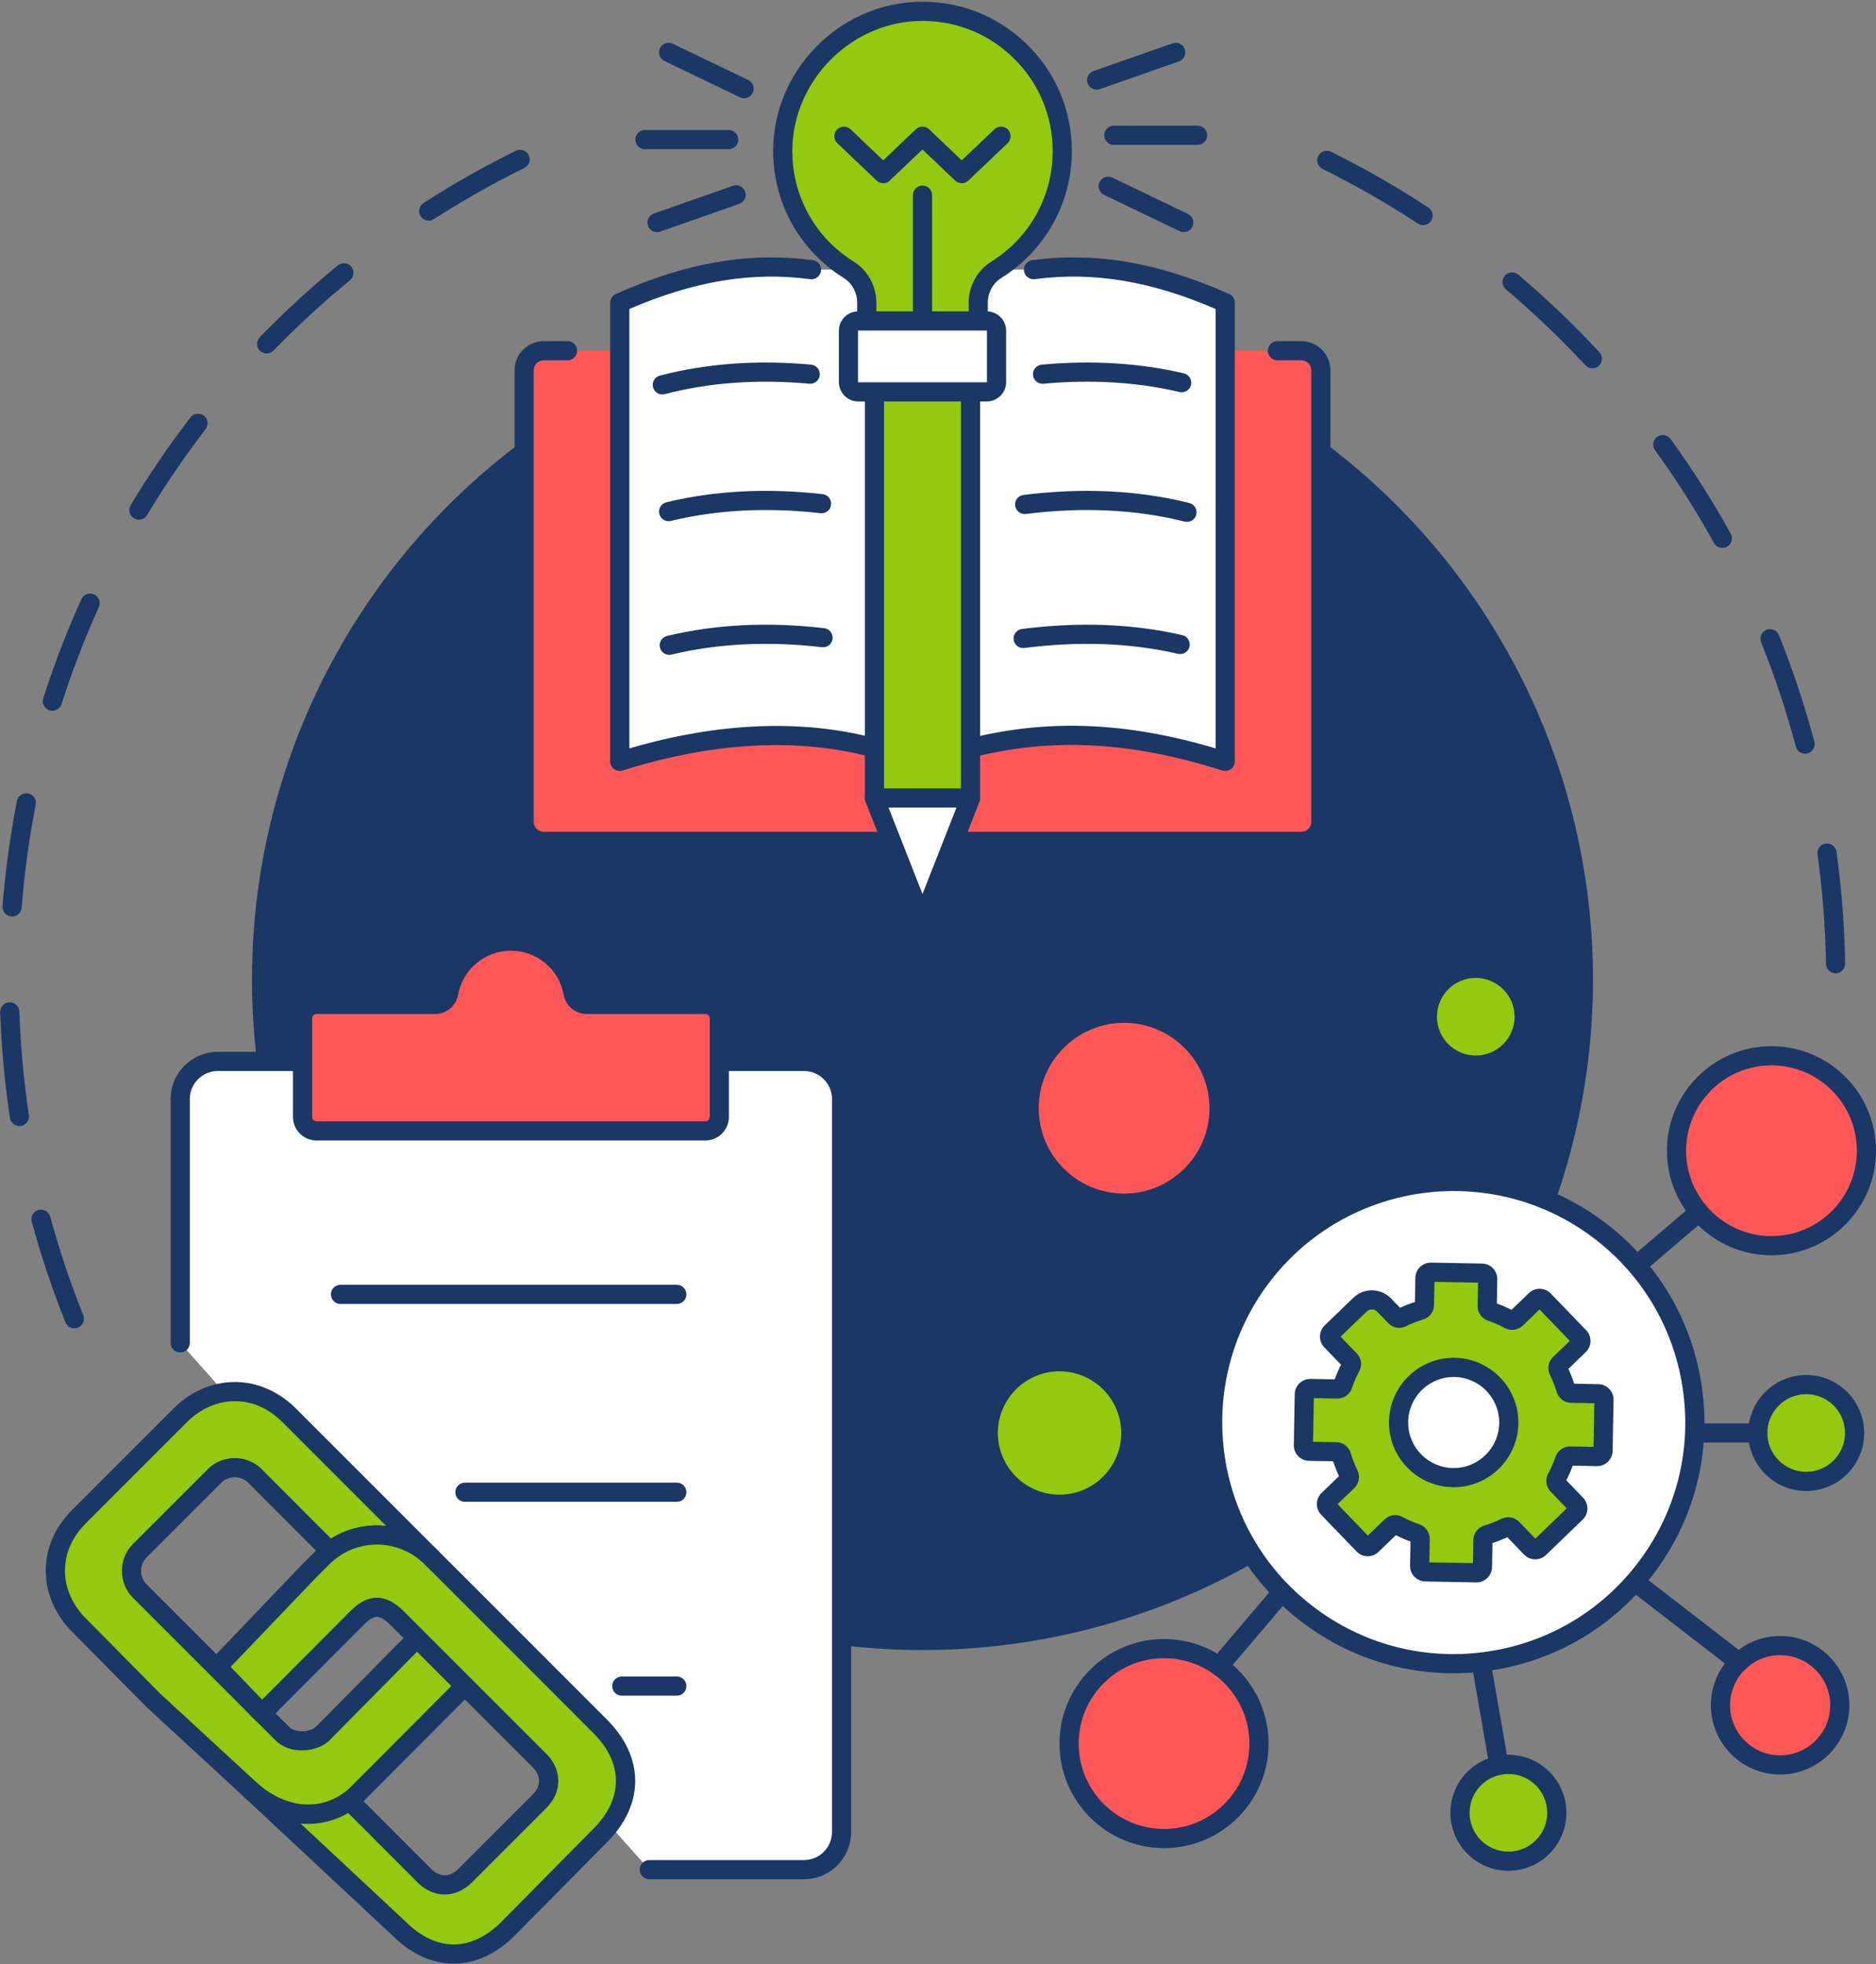
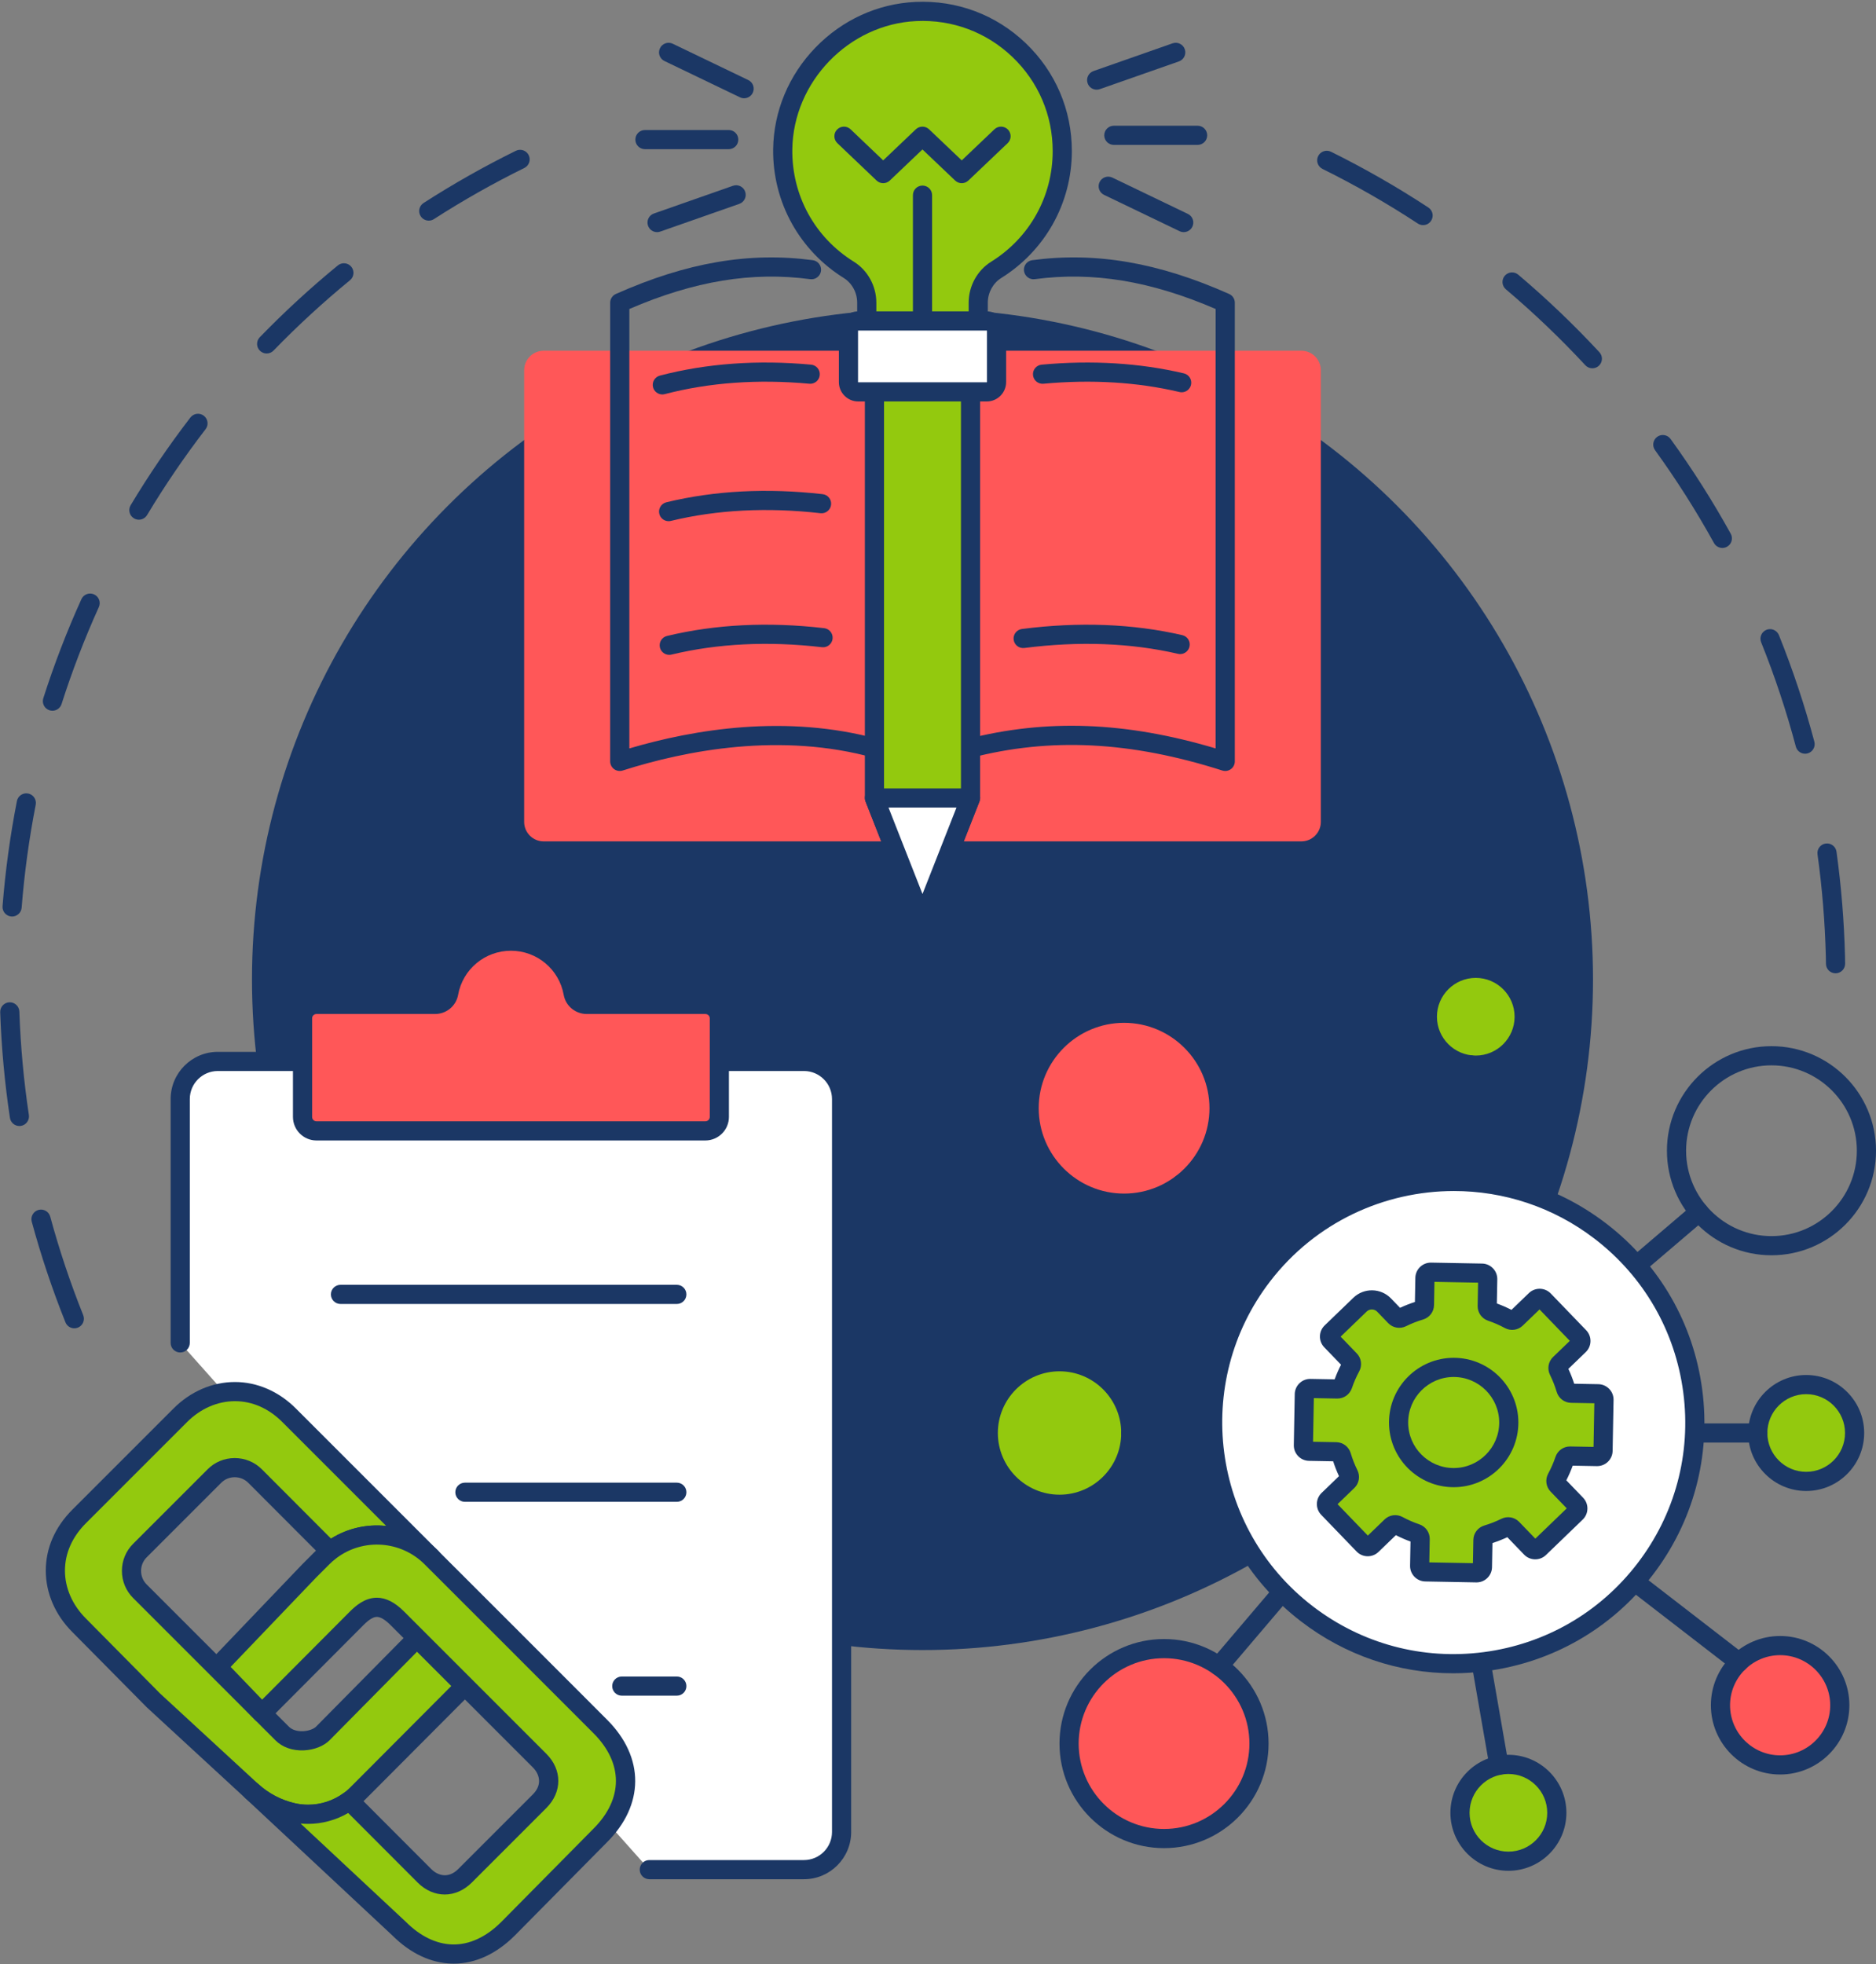
<svg xmlns="http://www.w3.org/2000/svg" fill="#000000" height="3003.8" preserveAspectRatio="xMidYMid meet" version="1" viewBox="499.7 497.3 2869.0 3003.8" width="2869" zoomAndPan="magnify">
  <rect x="499.7" y="497.3" width="2869.0" height="3003.8" fill="#808080" stroke="none" />
  <g>
    <g>
      <g id="change1_24">
        <path d="M3306.826,1985.633c-7.912,0-14.425-6.259-14.635-14.216l-0.004-0.098 c-0.002-0.13-0.004-0.258-0.004-0.388c0-3.626-0.091-7.164-0.185-10.908l-0.003-0.147c-1.33-52.213-5.614-104.75-12.735-156.152 c-1.111-8.016,4.487-15.415,12.503-16.525c8.017-1.109,15.413,4.487,16.523,12.503c7.271,52.484,11.646,106.126,13.005,159.431 l0.004,0.149c0.094,3.762,0.194,7.653,0.194,11.575c0.043,7.951-6.279,14.56-14.264,14.772 C3307.092,1985.631,3306.957,1985.633,3306.826,1985.633z M3260.258,1649.882c-6.482,0-12.407-4.333-14.152-10.893 c-14.351-54.011-32.201-107.683-53.054-159.529c-3.02-7.508,0.619-16.042,8.125-19.06c7.51-3.016,16.042,0.619,19.062,8.125 c21.298,52.953,39.53,107.774,54.188,162.938c2.076,7.82-2.578,15.844-10.398,17.923 C3262.77,1649.722,3261.504,1649.882,3260.258,1649.882z M3133.736,1335.204c-5.162,0-10.165-2.732-12.838-7.568 c-26.994-48.856-57.308-96.599-90.099-141.902c-4.745-6.555-3.277-15.715,3.28-20.46c6.552-4.747,15.714-3.277,20.46,3.279 c33.485,46.262,64.44,95.017,92.01,144.911c3.913,7.083,1.343,15.998-5.739,19.91 C3138.563,1334.614,3136.131,1335.204,3133.736,1335.204z M2934.922,1060.488c-3.937,0-7.86-1.574-10.746-4.688 c-37.987-40.961-78.872-80.024-121.522-116.101c-6.178-5.225-6.95-14.472-1.723-20.651c5.222-6.175,14.47-6.951,20.648-1.723 c43.55,36.84,85.296,76.724,124.083,118.548c5.502,5.934,5.154,15.205-0.781,20.707 C2942.061,1059.194,2938.488,1060.488,2934.922,1060.488z M2676.051,841.535c-2.759,0-5.549-0.777-8.029-2.404 c-46.728-30.678-95.778-58.773-145.79-83.505c-7.253-3.587-10.228-12.374-6.64-19.628c3.588-7.252,12.375-10.226,19.63-6.638 c51.074,25.257,101.166,53.947,148.883,85.276c6.765,4.44,8.647,13.525,4.207,20.289 C2685.499,839.209,2680.821,841.535,2676.051,841.535z" fill="#1b3765" />
      </g>
      <g id="change1_25">
        <path d="M613.374,2528.513c-5.813,0-11.313-3.481-13.606-9.207 c-20.055-50.063-37.388-101.826-51.512-153.854c-2.121-7.81,2.492-15.86,10.301-17.979c7.815-2.118,15.859,2.492,17.979,10.301 c13.831,50.938,30.797,101.62,50.433,150.635c3.01,7.511-0.64,16.041-8.152,19.05 C617.032,2528.176,615.188,2528.513,613.374,2528.513z M529.356,2219.154c-7.13,0-13.377-5.21-14.471-12.474 c-8.005-53.202-13.009-107.551-14.876-161.537c-0.28-8.087,6.049-14.87,14.137-15.151c8.089-0.28,14.871,6.05,15.151,14.137 c1.827,52.87,6.728,106.093,14.567,158.191c1.203,8.003-4.306,15.465-12.309,16.67 C530.815,2219.101,530.079,2219.154,529.356,2219.154z M518.216,1898.788c-0.387,0-0.776-0.015-1.168-0.047 c-8.068-0.636-14.091-7.691-13.455-15.758c4.249-53.866,11.64-107.935,21.972-160.707c1.555-7.94,9.251-13.12,17.194-11.565 c7.941,1.555,13.118,9.253,11.565,17.194c-10.117,51.676-17.356,104.627-21.516,157.38 C532.2,1892.962,525.785,1898.788,518.216,1898.788z M579.874,1584.147c-1.478,0-2.979-0.226-4.462-0.699 c-7.708-2.462-11.963-10.707-9.501-18.414c16.406-51.37,36.007-102.342,58.257-151.495c3.338-7.371,12.019-10.641,19.391-7.306 c7.373,3.338,10.643,12.019,7.306,19.391c-21.786,48.126-40.976,98.029-57.039,148.325 C591.839,1580.174,586.078,1584.147,579.874,1584.147z M712.07,1292.008c-2.568,0-5.166-0.675-7.526-2.091 c-6.938-4.165-9.186-13.166-5.022-20.104c27.727-46.193,58.464-91.306,91.36-134.087c4.933-6.415,14.133-7.617,20.546-2.683 c6.416,4.933,7.617,14.133,2.684,20.546c-32.213,41.894-62.314,86.071-89.464,131.304 C721.9,1289.472,717.047,1292.008,712.07,1292.008z M907.486,1037.844c-3.674,0-7.352-1.373-10.198-4.133 c-5.808-5.634-5.953-14.909-0.319-20.719c37.527-38.704,77.692-75.651,119.381-109.816c6.26-5.129,15.491-4.214,20.621,2.045 c5.129,6.259,4.213,15.491-2.046,20.62c-40.828,33.461-80.165,69.647-116.918,107.551 C915.134,1036.354,911.31,1037.844,907.486,1037.844z M1155.412,834.681c-4.816,0-9.533-2.371-12.333-6.722 c-4.381-6.804-2.417-15.871,4.387-20.251c45.351-29.202,92.847-56.058,141.165-79.822c7.263-3.57,16.045-0.581,19.615,6.681 c3.571,7.262,0.581,16.043-6.681,19.615c-47.314,23.271-93.823,49.569-138.235,78.165 C1160.878,833.926,1158.129,834.681,1155.412,834.681z" fill="#1b3765" />
      </g>
      <g id="change2_1">
        <circle cx="1910.488" cy="1995.065" fill="#1b3765" r="1025.428" />
      </g>
    </g>
    <g>
      <g>
        <g id="change3_2">
          <path d="M2453.324,1033.62h36.505c16.49,0,29.86,13.37,29.86,29.86v690.57 c0,16.492-13.37,29.86-29.86,29.86h-531.962h-94.763h-531.948c-16.49,0-29.86-13.369-29.86-29.86v-690.57 c0-16.49,13.37-29.86,29.86-29.86h36.504L2453.324,1033.62L2453.324,1033.62z" fill="#ff5758" />
        </g>
        <g id="change1_41">
-           <path d="M2489.828,1798.561H1331.154c-24.543,0-44.512-19.968-44.512-44.512v-690.57 c0-24.544,19.968-44.512,44.512-44.512h36.504c8.091,0,14.652,6.56,14.652,14.652c0,8.092-6.56,14.652-14.652,14.652h-36.504 c-8.386,0-15.207,6.821-15.207,15.208v690.57c0,8.386,6.821,15.207,15.207,15.207h1158.674c8.386,0,15.208-6.821,15.208-15.207 v-690.57c0-8.386-6.821-15.208-15.208-15.208h-36.506c-8.091,0-14.652-6.561-14.652-14.652c0-8.091,6.559-14.652,14.652-14.652 h36.506c24.546,0,44.512,19.968,44.512,44.512v690.57C2534.341,1778.593,2514.372,1798.561,2489.828,1798.561z" fill="#1b3765" />
-         </g>
+           </g>
      </g>
      <g>
        <g id="change4_3">
-           <path d="M2080.241,909.68c96.024-12.739,188.897,4.104,293.232,50.542v701.372 c-117.028-37.295-246.472-57.567-393.108-19.452h-139.747c-133.391-37.136-276.081-17.842-393.11,19.452V960.222 c104.343-46.437,197.208-63.28,293.232-50.533L2080.241,909.68z" fill="#ffffff" />
-         </g>
+           </g>
        <g id="change1_17">
          <path d="M2373.472,1676.245c-1.491,0-2.993-0.228-4.448-0.691 c-140.662-44.828-262.99-50.936-384.974-19.232c-1.203,0.313-2.442,0.47-3.685,0.47h-139.747c-1.329,0-2.65-0.18-3.929-0.537 c-143.012-39.814-288.154-11.483-384.731,19.296c-4.456,1.42-9.32,0.629-13.095-2.13c-3.775-2.759-6.006-7.153-6.006-11.83 V960.218c0-5.787,3.406-11.033,8.694-13.386c108.212-48.159,203.893-64.575,301.118-51.671 c8.021,1.065,13.661,8.431,12.595,16.453c-1.066,8.022-8.432,13.661-16.453,12.595c-89.039-11.818-177.175,2.67-276.651,45.584 v671.975c99.419-29.34,240.34-52.71,380.445-14.282h135.897c121.376-31.19,242.774-26.703,380.318,14.255V969.794 c-99.471-42.916-187.604-57.402-276.652-45.593c-8.01,1.06-15.386-4.575-16.451-12.598c-1.065-8.021,4.577-15.388,12.598-16.452 c97.239-12.9,192.917,3.522,301.116,51.68c5.288,2.353,8.695,7.599,8.695,13.386v701.372c0,4.675-2.231,9.071-6.005,11.83 C2379.578,1675.281,2376.544,1676.245,2373.472,1676.245z" fill="#1b3765" />
        </g>
      </g>
      <g>
        <g id="change5_2">
          <path d="M2124.247,728.409c0-121.417-101.233-219.186-223.884-213.519 c-111.482,5.15-202.055,98.904-203.607,210.481c-1.074,77.929,39.58,146.381,101.03,184.581 c17.259,10.735,27.456,29.881,27.456,50.21v27.947h170.493v-27.956c0-20.357,10.257-39.49,27.544-50.247 C2083.881,872.194,2124.247,805.045,2124.247,728.409z" fill="#93c90e" />
        </g>
        <g id="change1_42">
          <path d="M1995.736,1002.759h-170.494c-8.091,0-14.652-6.561-14.652-14.652V960.16 c0-15.416-7.871-29.887-20.542-37.767c-32.828-20.406-60.15-48.996-79.009-82.675c-19.484-34.794-29.488-74.404-28.936-114.549 c0.803-57.723,23.779-112.818,64.699-155.133c40.938-42.336,95.232-67.119,152.883-69.782 c63.113-2.921,122.959,19.437,168.52,62.941c45.587,43.529,70.691,102.203,70.691,165.213c0,39.505-10.258,78.435-29.671,112.585 c-18.806,33.084-45.848,61.216-78.205,81.352c-12.728,7.92-20.633,22.405-20.633,37.808v27.956 C2010.386,996.201,2003.828,1002.759,1995.736,1002.759z M1839.894,973.457h141.189v-13.304 c0-25.442,13.203-49.463,34.457-62.687c58.892-36.65,94.053-99.849,94.053-169.057c0-54.928-21.887-106.075-61.625-144.02 c-39.712-37.922-91.893-57.401-146.93-54.863c-103.125,4.764-188.193,92.711-189.632,196.049 c-0.971,70.422,34.212,134.695,94.116,171.933c21.203,13.187,34.373,37.194,34.373,62.654L1839.894,973.457L1839.894,973.457z" fill="#1b3765" />
        </g>
      </g>
      <g>
        <g id="change5_1">
          <path d="M1837.012,1096.545v621.006l59.652,151.68c4.934,12.557,22.716,12.557,27.649,0l59.66-151.68 v-621.006H1837.012z" fill="#93c90e" />
        </g>
        <g id="change1_21">
          <path d="M1910.488,1893.3c-12.217,0-22.996-7.346-27.462-18.712l-59.651-151.675 c-0.672-1.708-1.017-3.528-1.017-5.362v-621.006c0-8.091,6.561-14.652,14.652-14.652c8.091,0,14.652,6.56,14.652,14.652v618.229 l58.635,149.095c0.052,0.131,0.087,0.18,0.087,0.182c-0.007-0.034,0.14-0.04,0.245-0.065c0.007-0.022,0.026-0.061,0.045-0.112 l58.645-149.1v-618.228c0-8.091,6.56-14.652,14.653-14.652c8.092,0,14.652,6.56,14.652,14.652v621.006 c0,1.836-0.345,3.654-1.017,5.364l-59.66,151.68C1933.485,1885.954,1922.705,1893.3,1910.488,1893.3z" fill="#1b3765" />
        </g>
      </g>
      <g id="change1_26">
        <path d="M1970.521,777.425c-3.635,0-7.27-1.346-10.099-4.036l-49.997-47.564l-49.948,47.559 c-5.66,5.389-14.554,5.387-20.212-0.004l-59.996-57.175c-5.857-5.582-6.081-14.857-0.499-20.716 c5.583-5.857,14.857-6.081,20.716-0.499l49.892,47.547l49.939-47.55c5.657-5.386,14.544-5.388,20.204-0.004l50.001,47.568 l49.995-47.566c5.866-5.579,15.137-5.347,20.716,0.516c5.577,5.862,5.347,15.137-0.516,20.714l-60.095,57.175 C1977.791,776.081,1974.156,777.425,1970.521,777.425z" fill="#1b3765" />
      </g>
      <g id="change1_27">
        <path d="M1910.496,1002.757c-8.091,0-14.652-6.561-14.652-14.652V795.704 c0-8.091,6.56-14.652,14.652-14.652c8.092,0,14.652,6.56,14.652,14.652v192.403 C1925.148,996.197,1918.588,1002.757,1910.496,1002.757z" fill="#1b3765" />
      </g>
      <g id="change1_28">
        <path d="M1512.585,1100.478c-6.507,0-12.449-4.367-14.168-10.956c-2.043-7.831,2.649-15.835,10.479-17.877 c71.451-18.64,149.246-24.268,231.225-16.724c8.058,0.742,13.989,7.875,13.248,15.934c-0.743,8.058-7.875,13.998-15.934,13.248 c-78.588-7.233-152.99-1.881-221.142,15.898C1515.053,1100.323,1513.809,1100.478,1512.585,1100.478z" fill="#1b3765" />
      </g>
      <g id="change1_29">
        <path d="M1522.222,1294.271c-6.605,0-12.601-4.498-14.227-11.201c-1.907-7.865,2.921-15.785,10.785-17.692 c73.705-17.878,154.117-22.057,239.006-12.418c8.04,0.912,13.818,8.171,12.905,16.21c-0.912,8.041-8.151,13.829-16.21,12.905 c-81.462-9.249-158.439-5.285-228.792,11.781C1524.527,1294.137,1523.366,1294.271,1522.222,1294.271z" fill="#1b3765" />
      </g>
      <g id="change1_30">
        <path d="M1523.169,1498.689c-6.615,0-12.616-4.511-14.233-11.225c-1.893-7.868,2.948-15.781,10.816-17.674 c74.093-17.841,154.962-21.85,240.362-11.916c8.037,0.934,13.795,8.208,12.86,16.247c-0.934,8.037-8.209,13.807-16.246,12.86 c-81.963-9.534-159.385-5.733-230.116,11.298C1525.459,1498.557,1524.305,1498.689,1523.169,1498.689z" fill="#1b3765" />
      </g>
      <g id="change1_31">
        <path d="M2306.883,1097.156c-1.114,0-2.241-0.128-3.372-0.394c-64.436-15.18-134.452-19.44-208.1-12.66 c-8.057,0.737-15.191-5.191-15.934-13.248c-0.742-8.057,5.189-15.191,13.249-15.934c76.802-7.067,149.983-2.586,217.503,13.318 c7.876,1.855,12.757,9.744,10.903,17.621C2319.542,1092.608,2313.525,1097.156,2306.883,1097.156z" fill="#1b3765" />
      </g>
      <g id="change1_32">
-         <path d="M2314.944,1295.337c-1.181,0-2.38-0.144-3.574-0.442c-74.317-18.636-156.021-22.552-242.844-11.642 c-8.037,1.01-15.355-4.683-16.364-12.711c-1.01-8.03,4.682-15.356,12.712-16.365c90.442-11.366,175.771-7.227,253.625,12.293 c7.849,1.967,12.617,9.926,10.649,17.776C2327.476,1290.898,2321.505,1295.337,2314.944,1295.337z" fill="#1b3765" />
-       </g>
+         </g>
      <g id="change1_33">
        <path d="M2304.55,1497.48c-1.093,0-2.203-0.123-3.314-0.381c-72.109-16.672-151.153-19.673-234.937-8.916 c-8.032,1.023-15.368-4.641-16.398-12.668c-1.031-8.027,4.64-15.369,12.667-16.399c87.241-11.201,169.762-8.026,245.27,9.431 c7.884,1.822,12.798,9.692,10.974,17.576C2317.246,1492.897,2311.217,1497.48,2304.55,1497.48z" fill="#1b3765" />
      </g>
      <g id="change1_34">
        <path d="M1614.153,725.434h-128.138c-8.091,0-14.652-6.561-14.652-14.652 c0-8.092,6.56-14.652,14.652-14.652h128.138c8.091,0,14.652,6.561,14.652,14.652 C1628.805,718.874,1622.246,725.434,1614.153,725.434z" fill="#1b3765" />
      </g>
      <g id="change1_35">
        <path d="M1637.675,647.569c-2.129,0-4.292-0.467-6.339-1.45l-115.485-55.523 c-7.292-3.506-10.363-12.26-6.856-19.554c3.505-7.292,12.258-10.365,19.554-6.856l115.485,55.523 c7.292,3.506,10.363,12.26,6.856,19.554C1648.369,644.509,1643.132,647.569,1637.675,647.569z" fill="#1b3765" />
      </g>
      <g id="change1_36">
-         <path d="M1504.557,852.271c-6.05,0-11.711-3.775-13.827-9.808c-2.678-7.637,1.343-15.998,8.979-18.675 l120.92-42.395c7.638-2.679,15.998,1.342,18.675,8.978c2.678,7.637-1.343,15.998-8.979,18.675l-120.92,42.395 C1507.8,852.003,1506.163,852.271,1504.557,852.271z" fill="#1b3765" />
+         <path d="M1504.557,852.271c-6.05,0-11.711-3.775-13.827-9.808c-2.678-7.637,1.343-15.998,8.979-18.675 l120.92-42.395c7.638-2.679,15.998,1.342,18.675,8.978c2.678,7.637-1.343,15.998-8.979,18.675l-120.92,42.395 C1507.8,852.003,1506.163,852.271,1504.557,852.271" fill="#1b3765" />
      </g>
      <g id="change1_37">
        <path d="M2331.239,718.869h-128.135c-8.091,0-14.652-6.56-14.652-14.652s6.559-14.652,14.652-14.652 h128.135c8.091,0,14.652,6.56,14.652,14.652C2345.889,712.309,2339.33,718.869,2331.239,718.869z" fill="#1b3765" />
      </g>
      <g id="change1_38">
        <path d="M2309.974,852.267c-2.129,0-4.29-0.467-6.339-1.45l-115.483-55.527 c-7.292-3.506-10.36-12.261-6.856-19.554c3.508-7.292,12.264-10.362,19.555-6.856l115.483,55.527 c7.292,3.506,10.361,12.261,6.856,19.554C2320.667,849.207,2315.429,852.267,2309.974,852.267z" fill="#1b3765" />
      </g>
      <g id="change1_39">
        <path d="M2176.852,634.436c-6.05,0-11.711-3.775-13.827-9.808c-2.678-7.637,1.344-15.998,8.979-18.674 l120.918-42.393c7.638-2.681,15.995,1.343,18.675,8.98c2.678,7.637-1.343,15.998-8.979,18.674L2181.7,633.608 C2180.096,634.17,2178.461,634.436,2176.852,634.436z" fill="#1b3765" />
      </g>
      <g>
        <g id="change4_5">
          <path d="M1924.313,1869.231l59.659-151.681v-0.002h-146.961v0.002l59.652,151.681 C1901.598,1881.786,1919.381,1881.786,1924.313,1869.231z" fill="#ffffff" />
        </g>
        <g id="change1_5">
          <path d="M1910.489,1893.3c-12.216,0-22.995-7.343-27.462-18.708l-59.651-151.679 c-1.773-4.511-1.202-9.606,1.526-13.613c2.73-4.005,7.262-6.402,12.109-6.402l146.961-0.002c4.847,0,9.38,2.397,12.109,6.403 c2.73,4.005,3.301,9.102,1.526,13.613l-59.66,151.684C1933.48,1885.957,1922.704,1893.3,1910.489,1893.3z M1858.519,1732.2 l51.781,131.669c0.05,0.13,0.085,0.179,0.086,0.179c-0.007-0.034,0.142-0.04,0.247-0.065c0.006-0.022,0.026-0.06,0.044-0.11 c0-0.001,0.001-0.002,0.001-0.004l51.787-131.668L1858.519,1732.2z" fill="#1b3765" />
        </g>
      </g>
      <g>
        <g id="change4_6">
          <path d="M2008.801,1096.545h-196.613c-8.241,0-14.929-6.689-14.929-14.93v-78.576 c0-8.248,6.689-14.93,14.929-14.93h196.613c8.24,0,14.93,6.681,14.93,14.93v78.576 C2023.732,1089.856,2017.04,1096.545,2008.801,1096.545z" fill="#ffffff" />
        </g>
        <g id="change1_40">
          <path d="M2008.801,1111.197h-196.613c-16.311,0-29.582-13.271-29.582-29.582v-78.575 c0-16.311,13.271-29.582,29.582-29.582h196.613c16.311,0,29.58,13.271,29.58,29.582v78.575 C2038.383,1097.926,2025.112,1111.197,2008.801,1111.197z M1812.188,1002.759c-0.153,0-0.277,0.124-0.277,0.279v78.575 c0,0.151,0.128,0.277,0.277,0.277h196.613c0.148,0,0.279-0.13,0.279-0.277v-78.575c0-0.154-0.126-0.279-0.279-0.279H1812.188z" fill="#1b3765" />
        </g>
      </g>
    </g>
    <g>
      <g>
        <g>
          <g id="change3_1">
            <circle cx="2218.749" cy="2191.921" fill="#ff5758" r="145.217" />
          </g>
          <g id="change1_2">
            <path d="M2218.788,2351.793c-88.154,0-159.87-71.719-159.87-159.872 c0-88.154,71.718-159.873,159.87-159.873s159.873,71.718,159.873,159.873 C2378.659,2280.075,2306.941,2351.793,2218.788,2351.793z M2218.788,2061.354c-71.995,0-130.568,58.573-130.568,130.568 c0,71.994,58.573,130.568,130.568,130.568s130.568-58.573,130.568-130.568S2290.782,2061.354,2218.788,2061.354z" fill="#1b3765" />
          </g>
        </g>
        <g>
          <g id="change3_3">
            <circle cx="2279.836" cy="3163.511" fill="#ff5758" r="145.217" />
          </g>
          <g id="change1_43">
            <path d="M2279.883,3323.389c-88.154,0-159.87-71.719-159.87-159.872s71.718-159.873,159.87-159.873 c88.154,0,159.873,71.719,159.873,159.873S2368.037,3323.389,2279.883,3323.389z M2279.883,3032.948 c-71.995,0-130.567,58.573-130.567,130.568s58.571,130.568,130.567,130.568c71.995,0,130.569-58.572,130.569-130.568 S2351.878,3032.948,2279.883,3032.948z" fill="#1b3765" />
          </g>
        </g>
        <g>
          <g id="change3_5">
            <circle cx="3222.033" cy="3104.899" fill="#ff5758" r="91.242" />
          </g>
          <g id="change1_6">
            <path d="M3222.086,3210.792c-58.392,0-105.896-47.504-105.896-105.896 c0-58.392,47.504-105.896,105.896-105.896c58.392,0,105.896,47.504,105.896,105.896 C3327.982,3163.289,3280.477,3210.792,3222.086,3210.792z M3222.086,3028.305c-42.232,0-76.592,34.359-76.592,76.592 c0,42.232,34.36,76.592,76.592,76.592c42.232,0,76.592-34.36,76.592-76.592 C3298.677,3062.665,3264.318,3028.305,3222.086,3028.305z" fill="#1b3765" />
          </g>
        </g>
        <g>
          <g id="change5_3">
            <circle cx="2120.15" cy="2688.622" fill="#93c90e" r="108.992" />
          </g>
          <g id="change1_3">
            <path d="M2120.071,2812.222c-68.177,0-123.644-55.467-123.644-123.643 c0-68.177,55.467-123.644,123.644-123.644s123.643,55.467,123.643,123.644 C2243.716,2756.757,2188.249,2812.222,2120.071,2812.222z M2120.071,2594.239c-52.019,0-94.342,42.32-94.342,94.34 c0,52.019,42.323,94.34,94.342,94.34s94.342-42.322,94.342-94.34C2214.412,2636.558,2172.09,2594.239,2120.071,2594.239z" fill="#1b3765" />
          </g>
        </g>
        <g>
          <g id="change5_8">
            <circle cx="3262.073" cy="2688.552" fill="#93c90e" r="74.039" />
          </g>
          <g id="change1_46">
            <path d="M3261.939,2777.268c-48.903,0-88.688-39.786-88.688-88.689c0-48.904,39.785-88.69,88.688-88.69 c48.904,0,88.69,39.786,88.69,88.69C3350.629,2737.482,3310.842,2777.268,3261.939,2777.268z M3261.939,2629.193 c-32.745,0-59.385,26.641-59.385,59.385c0,32.745,26.641,59.385,59.385,59.385c32.745,0,59.387-26.641,59.387-59.385 C3321.326,2655.833,3294.684,2629.193,3261.939,2629.193z" fill="#1b3765" />
          </g>
        </g>
        <g>
          <g id="change5_4">
            <circle cx="2806.497" cy="3269.719" fill="#93c90e" r="74.035" />
          </g>
          <g id="change1_23">
            <path d="M2806.524,3358.052c-48.904,0-88.688-39.786-88.688-88.69c0-48.904,39.785-88.688,88.688-88.688 c48.902,0,88.689,39.785,88.689,88.688C2895.213,3318.266,2855.427,3358.052,2806.524,3358.052z M2806.524,3209.977 c-32.745,0-59.385,26.641-59.385,59.385c0,32.745,26.641,59.386,59.385,59.386c32.745,0,59.386-26.642,59.386-59.386 C2865.91,3236.617,2839.269,3209.977,2806.524,3209.977z" fill="#1b3765" />
          </g>
        </g>
        <g>
          <g id="change5_5">
            <circle cx="2756.616" cy="2052.035" fill="#93c90e" r="74.037" />
          </g>
          <g id="change1_18">
            <path d="M2756.615,2140.723c-48.903,0-88.688-39.786-88.688-88.689c0-48.903,39.785-88.689,88.688-88.689 c48.904,0,88.689,39.785,88.689,88.689C2845.304,2100.937,2805.518,2140.723,2756.615,2140.723z M2756.615,1992.649 c-32.745,0-59.385,26.641-59.385,59.384c0,32.745,26.641,59.385,59.385,59.385c32.745,0,59.387-26.641,59.387-59.385 C2816.001,2019.29,2789.361,1992.649,2756.615,1992.649z" fill="#1b3765" />
          </g>
        </g>
        <g>
          <g id="change3_4">
-             <circle cx="3208.84" cy="2256.943" fill="#ff5758" r="145.22" />
-           </g>
+             </g>
          <g id="change1_4">
            <path d="M3208.84,2416.815c-88.154,0-159.872-71.719-159.872-159.873s71.719-159.872,159.871-159.872 c88.153,0,159.873,71.719,159.873,159.872S3296.994,2416.815,3208.84,2416.815z M3208.84,2126.375 c-71.995,0-130.568,58.572-130.568,130.568c0,71.994,58.572,130.568,130.568,130.568c71.995,0,130.568-58.573,130.568-130.568 C3339.408,2184.949,3280.834,2126.375,3208.84,2126.375z" fill="#1b3765" />
          </g>
        </g>
        <g id="change1_9">
          <path d="M2459.934,2481.219c-3.834,0-7.663-1.496-10.537-4.47L2295.87,2317.9 c-5.624-5.819-5.467-15.094,0.353-20.718c5.818-5.623,15.093-5.467,20.719,0.353l153.527,158.849 c5.624,5.819,5.467,15.094-0.353,20.718C2467.271,2479.851,2463.6,2481.219,2459.934,2481.219z" fill="#1b3765" />
        </g>
        <g id="change1_10">
          <path d="M2904.344,2530.583c-4.142,0-8.257-1.745-11.156-5.146c-5.251-6.157-4.514-15.406,1.643-20.656 l193.712-165.151c6.158-5.249,15.405-4.516,20.656,1.644c5.25,6.157,4.514,15.406-1.645,20.656l-193.712,165.151 C2911.085,2529.433,2907.705,2530.583,2904.344,2530.583z" fill="#1b3765" />
        </g>
        <g id="change1_11">
          <path d="M2792.127,3211.4c-6.99,0-13.177-5.019-14.419-12.14l-35.529-204.042 c-1.387-7.973,3.949-15.559,11.921-16.949c7.982-1.386,15.561,3.95,16.948,11.921l35.529,204.042 c1.387,7.973-3.949,15.559-11.921,16.948C2793.807,3211.33,2792.96,3211.4,2792.127,3211.4z" fill="#1b3765" />
        </g>
        <g id="change1_12">
          <path d="M3159.002,3053.653c-3.128,0-6.279-0.997-8.946-3.056l-212.242-163.91 c-6.405-4.946-7.587-14.147-2.64-20.552c4.945-6.405,14.148-7.587,20.552-2.64l212.242,163.91 c6.405,4.947,7.587,14.149,2.64,20.552C3167.722,3051.695,3163.386,3053.653,3159.002,3053.653z" fill="#1b3765" />
        </g>
        <g id="change1_13">
          <path d="M3187.902,2703.23h-174.751c-8.091,0-14.652-6.561-14.652-14.652 c0-8.091,6.56-14.652,14.652-14.652h174.751c8.091,0,14.652,6.561,14.652,14.652 C3202.554,2696.669,3195.994,2703.23,3187.902,2703.23z" fill="#1b3765" />
        </g>
        <g id="change1_14">
          <path d="M2364.002,3059.788c-3.356,0-6.729-1.147-9.486-3.492c-6.165-5.243-6.912-14.49-1.667-20.653 l113.099-132.966c5.242-6.163,14.491-6.91,20.653-1.667c6.164,5.243,6.912,14.49,1.668,20.654l-113.099,132.965 C2372.271,3058.035,2368.15,3059.788,2364.002,3059.788z" fill="#1b3765" />
        </g>
        <g id="change1_15">
          <path d="M2377.085,2703.23h-148.022c-8.091,0-14.652-6.561-14.652-14.652 c0-8.091,6.56-14.652,14.652-14.652h148.022c8.091,0,14.652,6.561,14.652,14.652 C2391.738,2696.669,2385.177,2703.23,2377.085,2703.23z" fill="#1b3765" />
        </g>
        <g id="change1_16">
          <path d="M2723.212,2354.481c-0.554,0-1.113-0.031-1.676-0.096c-8.04-0.916-13.816-8.176-12.9-16.217 l24.409-214.346c0.916-8.041,8.173-13.815,16.216-12.901c8.04,0.916,13.816,8.176,12.9,16.217l-24.409,214.346 C2736.9,2348.961,2730.562,2354.481,2723.212,2354.481z" fill="#1b3765" />
        </g>
        <g>
          <g id="change4_1">
            <circle cx="2722.842" cy="2672.542" fill="#ffffff" r="368.759" />
          </g>
          <g id="change1_20">
            <path d="M2722.054,3056.017c-83.94,0-165.099-27.429-232.777-79.418 c-81.219-62.388-133.276-152.668-146.591-254.212c-13.315-101.544,13.713-202.195,76.098-283.412 c62.387-81.217,152.669-133.278,254.212-146.591c101.54-13.316,202.193,13.713,283.412,76.1 c81.219,62.387,133.276,152.668,146.591,254.212c13.315,101.544-13.713,202.195-76.1,283.411 c-62.386,81.217-152.668,133.277-254.212,146.59C2755.76,3054.917,2738.844,3056.017,2722.054,3056.017z M2723.246,2318.573 c-106.36,0-211.57,47.582-281.221,138.253c-118.945,154.845-89.74,377.589,65.104,496.533 c75.009,57.62,167.955,82.58,261.749,70.283c93.782-12.294,177.162-60.376,234.782-135.386 c57.62-75.009,82.58-167.966,70.285-261.749c-12.294-93.782-60.379-177.163-135.387-234.783 C2874.386,2342.43,2798.52,2318.573,2723.246,2318.573z" fill="#1b3765" />
          </g>
        </g>
      </g>
      <g>
        <g id="change5_7">
          <path d="M2678.869,2451.568l-0.755,41.235c-0.07,3.852-2.681,7.123-6.373,8.224 c-9.776,2.91-19.204,6.63-28.209,11.09c-3.455,1.712-7.591,1.088-10.268-1.687l-16.825-17.454 c-9.982-10.355-26.468-10.657-36.823-0.677l-43.882,42.302c-3.594,3.465-3.699,9.187-0.235,12.781l28.626,29.696 c2.676,2.775,3.147,6.933,1.309,10.322c-4.788,8.836-8.852,18.122-12.117,27.784c-1.233,3.651-4.599,6.14-8.451,6.068 l-41.235-0.755c-4.99-0.092-9.113,3.88-9.204,8.871l-1.429,77.942c-0.092,4.99,3.88,9.113,8.871,9.204l41.235,0.755 c3.852,0.07,7.125,2.681,8.222,6.373c2.91,9.776,6.63,19.204,11.09,28.21c1.712,3.454,1.088,7.591-1.687,10.268l-29.696,28.626 c-3.594,3.465-3.7,9.186-0.234,12.781l54.103,56.125c3.465,3.594,9.186,3.698,12.782,0.234l29.696-28.626 c2.775-2.677,6.933-3.147,10.322-1.31c8.835,4.788,18.121,8.851,27.782,12.117c3.651,1.234,6.139,4.599,6.069,8.451 l-0.755,41.235c-0.092,4.99,3.88,9.113,8.871,9.204l77.942,1.429c4.99,0.092,9.11-3.88,9.202-8.871l0.756-41.235 c0.07-3.852,2.681-7.124,6.373-8.225c9.776-2.909,19.205-6.628,28.21-11.09c3.454-1.712,7.593-1.088,10.268,1.687l28.626,29.696 c3.465,3.594,9.186,3.699,12.781,0.235l56.125-54.103c3.594-3.465,3.7-9.186,0.234-12.781l-28.626-29.696 c-2.677-2.775-3.147-6.933-1.31-10.322c4.788-8.835,8.851-18.121,12.117-27.783c1.234-3.651,4.599-6.14,8.452-6.068l41.235,0.755 c4.99,0.092,9.111-3.88,9.202-8.871l1.429-77.942c0.091-4.99-3.88-9.111-8.872-9.202l-41.235-0.757 c-3.852-0.07-7.125-2.681-8.225-6.373c-2.908-9.776-6.63-19.204-11.09-28.208c-1.712-3.455-1.088-7.591,1.687-10.268 l29.696-28.626c3.594-3.465,3.699-9.186,0.235-12.781l-54.103-56.125c-3.465-3.594-9.186-3.699-12.781-0.235l-29.696,28.626 c-2.775,2.676-6.933,3.147-10.322,1.309c-8.835-4.788-18.121-8.852-27.783-12.117c-3.651-1.234-6.139-4.599-6.068-8.452 l0.756-41.235c0.092-4.99-3.88-9.113-8.871-9.204l-77.942-1.429C2683.082,2442.607,2678.961,2446.578,2678.869,2451.568z" fill="#93c90e" />
        </g>
        <g id="change1_45">
          <path d="M2757.789,2917.04c-0.149,0-0.298-0.001-0.447-0.003l-77.941-1.429 c-13.059-0.239-23.491-11.058-23.254-24.119l0.678-36.929c-7.646-2.772-15.143-6.044-22.379-9.76l-26.594,25.637 c-4.557,4.391-10.557,6.739-16.876,6.631c-6.327-0.115-12.232-2.689-16.622-7.246l-54.103-56.121 c-9.066-9.406-8.788-24.435,0.616-33.5l26.594-25.636c-3.448-7.365-6.439-14.979-8.932-22.722l-36.926-0.678 c-6.329-0.117-12.233-2.689-16.623-7.245c-4.391-4.556-6.748-10.551-6.631-16.877l1.429-77.94 c0.115-6.324,2.688-12.23,7.246-16.622c4.556-4.391,10.537-6.735,16.875-6.631l36.927,0.678 c2.772-7.643,6.043-15.141,9.76-22.378l-25.637-26.594c-4.39-4.556-6.748-10.55-6.631-16.876 c0.115-6.329,2.689-12.233,7.247-16.624l43.881-42.301c16.156-15.573,41.969-15.099,57.54,1.053l13.837,14.354 c7.37-3.451,14.984-6.443,22.721-8.932l0.678-36.928c0,0,0,0,0-0.001c0.239-12.913,10.821-23.255,23.68-23.255 c0.147,0,0.293,0.001,0.439,0.004l77.942,1.429c6.328,0.115,12.232,2.688,16.623,7.245c4.391,4.556,6.748,10.55,6.631,16.877 l-0.678,36.926c7.645,2.773,15.142,6.044,22.377,9.76l26.595-25.637c9.401-9.062,24.43-8.791,33.498,0.614l54.103,56.125 c4.39,4.556,6.748,10.55,6.631,16.876c-0.115,6.328-2.688,12.232-7.246,16.623l-26.594,25.636 c3.448,7.365,6.439,14.979,8.931,22.721l36.928,0.678c6.325,0.115,12.23,2.688,16.621,7.245 c4.391,4.556,6.748,10.55,6.631,16.877l-1.429,77.94c-0.115,6.324-2.687,12.229-7.245,16.621 c-4.557,4.394-10.619,6.737-16.877,6.631l-36.926-0.678c-2.774,7.648-6.045,15.144-9.759,22.378l25.637,26.594 c4.39,4.554,6.748,10.549,6.631,16.877c-0.117,6.326-2.688,12.229-7.245,16.62l-56.126,54.103 c-4.553,4.39-10.519,6.739-16.875,6.631c-6.327-0.115-12.232-2.689-16.623-7.246l-25.636-26.594 c-7.367,3.449-14.979,6.441-22.722,8.932l-0.678,36.928c-0.115,6.324-2.688,12.228-7.245,16.621 C2769.771,2914.693,2763.953,2917.04,2757.789,2917.04z M2685.55,2886.411l66.718,1.223l0.653-35.625 c0.187-10.21,6.954-19.053,16.842-21.998c8.878-2.641,17.588-6.064,25.887-10.176c9.247-4.582,20.227-2.711,27.321,4.648 l24.73,25.655l48.042-46.311l-24.73-25.656c-7.096-7.356-8.559-18.397-3.645-27.472c4.413-8.143,8.152-16.72,11.12-25.495 c3.299-9.772,12.32-16.21,22.601-16.026l35.623,0.653l1.224-66.718l-35.623-0.653c-10.216-0.187-19.056-6.956-21.999-16.844 c-2.641-8.877-6.066-17.585-10.176-25.883c-4.58-9.248-2.711-20.227,4.649-27.322l25.655-24.73l-46.312-48.042l-25.656,24.731 c-7.358,7.096-18.396,8.559-27.472,3.645c-8.146-4.415-16.722-8.154-25.494-11.119c-9.771-3.302-16.211-12.384-16.027-22.598 l0.653-35.625l-66.718-1.223l-0.652,35.623c-0.187,10.214-6.954,19.055-16.845,21.998c-8.872,2.639-17.582,6.064-25.887,10.177 c-9.247,4.58-20.226,2.711-27.317-4.649l-16.825-17.454c-4.358-4.52-11.581-4.654-16.105-0.296l-39.841,38.407l24.73,25.655 c7.096,7.362,8.559,18.402,3.644,27.473c-4.415,8.147-8.154,16.725-11.118,25.494c-3.302,9.774-12.382,16.225-22.602,16.027 l-35.623-0.653l-1.223,66.718l35.622,0.653c10.217,0.187,19.058,6.956,22,16.846c2.641,8.877,6.066,17.586,10.177,25.882 c4.58,9.249,2.711,20.227-4.649,27.322l-25.655,24.73l46.311,48.042l25.656-24.73c7.363-7.095,18.401-8.559,27.473-3.645 c8.146,4.415,16.722,8.154,25.494,11.119c9.771,3.302,16.211,12.384,16.027,22.599L2685.55,2886.411z M2693.52,2451.837 l-0.001,0.013C2693.519,2451.847,2693.52,2451.843,2693.52,2451.837L2693.52,2451.837z" fill="#1b3765" />
        </g>
      </g>
      <g>
        <g id="change4_2">
-           <circle cx="2722.842" cy="2672.542" fill="#ffffff" r="84.271" />
-         </g>
+           </g>
        <g id="change1_8">
          <path d="M2722.842,2771.464c-54.546,0-98.922-44.377-98.922-98.923s44.376-98.923,98.922-98.923 s98.923,44.377,98.923,98.923S2777.388,2771.464,2722.842,2771.464z M2722.842,2602.923c-38.388,0-69.619,31.231-69.619,69.619 c0,38.387,31.231,69.619,69.619,69.619c38.387,0,69.621-31.231,69.621-69.619 C2792.463,2634.154,2761.229,2602.923,2722.842,2602.923z" fill="#1b3765" />
        </g>
      </g>
    </g>
    <g>
      <g>
        <g>
          <g id="change4_4">
            <path d="M1492.687,3356.278h236.554c31.711,0,57.509-25.798,57.509-57.618v-865.125v-255.625 c0-31.819-25.799-57.511-57.509-57.511h-129.424H962.26H832.835c-31.711,0-57.509,25.692-57.509,57.511v242.618v13.007v117.298 L1492.687,3356.278z" fill="#ffffff" />
          </g>
          <g id="change1_22">
            <path d="M1729.241,3370.929h-236.554c-8.091,0-14.652-6.561-14.652-14.654 c0-8.094,6.561-14.652,14.652-14.652h236.554c23.632,0,42.858-19.274,42.858-42.965V2177.908 c0-23.631-19.225-42.858-42.858-42.858H832.834c-23.632,0-42.858,19.226-42.858,42.858v372.922 c0,8.091-6.561,14.652-14.652,14.652s-14.652-6.561-14.652-14.652v-372.922c0-39.791,32.371-72.164,72.162-72.164h896.407 c39.791,0,72.162,32.372,72.162,72.164v1120.751C1801.404,3338.51,1769.031,3370.929,1729.241,3370.929z" fill="#1b3765" />
          </g>
        </g>
        <g>
          <g id="change3_6">
            <path d="M962.366,2120.399v-65.894c0-11.717,9.459-21.284,21.284-21.284h181.346 c10.105,0,19.026-7.095,20.854-17.092c8.063-45.256,47.62-79.654,95.242-79.654c47.513,0,87.072,34.398,95.134,79.654 c1.828,9.998,10.75,17.092,20.854,17.092h181.346c11.824,0,21.391,9.567,21.391,21.284v65.894v84.814 c0,11.824-9.567,21.391-21.391,21.391H983.653c-11.824,0-21.284-9.567-21.284-21.391v-84.814H962.366z" fill="#ff5758" />
          </g>
          <g id="change1_44">
            <path d="M1578.425,2241.256H983.651c-19.816,0-35.937-16.17-35.937-36.044v-150.708 c0-19.814,16.122-35.935,35.937-35.935h181.346c3.142,0,5.912-2.182,6.441-5.074c9.458-53.092,55.58-91.672,109.654-91.672 c54.014,0,100.09,38.58,109.557,91.737c0.517,2.828,3.286,5.01,6.431,5.01h181.345c19.875,0,36.043,16.121,36.043,35.935 v150.708C1614.468,2225.087,1598.298,2241.256,1578.425,2241.256z M983.652,2047.871c-3.657,0-6.632,2.974-6.632,6.632v150.708 c0,3.78,2.914,6.739,6.632,6.739h594.774c3.716,0,6.739-3.023,6.739-6.739v-150.708c0-3.657-3.023-6.632-6.739-6.632H1397.08 c-17.352,0-32.184-12.242-35.267-29.109c-6.987-39.219-40.929-67.637-80.721-67.637c-39.852,0-73.841,28.419-80.816,67.572 c-3.094,16.932-17.926,29.174-35.279,29.174H983.652z" fill="#1b3765" />
          </g>
        </g>
        <g fill="#1b3765" id="change1_1">
          <path d="M1534.781,2491.292h-514.361c-8.091,0-14.652-6.561-14.652-14.652s6.561-14.652,14.652-14.652 h514.361c8.091,0,14.652,6.561,14.652,14.652S1542.873,2491.292,1534.781,2491.292z" />
          <path d="M1534.781,3090.258h-84.189c-8.091,0-14.652-6.559-14.652-14.652 c0-8.094,6.561-14.652,14.652-14.652h84.189c8.091,0,14.652,6.559,14.652,14.652S1542.873,3090.258,1534.781,3090.258z" />
          <path d="M1534.781,2793.832h-324.094c-8.091,0-14.652-6.561-14.652-14.652 c0-8.091,6.561-14.652,14.652-14.652h324.094c8.091,0,14.652,6.561,14.652,14.652 C1549.432,2787.271,1542.873,2793.832,1534.781,2793.832z" />
        </g>
      </g>
      <g>
        <g>
          <g id="change4_7">
            <path d="M1159.466,2879.103l-155.21-9.899v-0.101C1050.427,2833.34,1117.106,2836.64,1159.466,2879.103z" fill="#ffffff" />
          </g>
          <g id="change1_47">
            <path d="M1159.47,2893.754c-0.312,0-0.623-0.01-0.937-0.029l-155.21-9.899 c-7.714-0.492-13.72-6.891-13.72-14.623c0-4.531,2.097-8.909,5.681-11.684c52.531-40.692,127.575-35.861,174.556,11.236 c4.304,4.314,5.488,10.84,2.974,16.391C1170.43,2890.41,1165.193,2893.754,1159.47,2893.754z M1078.502,2859.257l8.383,0.534 C1084.098,2859.5,1081.303,2859.322,1078.502,2859.257z" fill="#1b3765" />
          </g>
        </g>
        <g>
          <g id="change5_6">
            <path d="M1210.688,3075.325l-144.802,145.317l-20.303,20.305c-3.607,3.608-7.421,6.904-11.44,9.892 c-18.241,13.502-40.503,20.819-63.176,20.819c-7.833,0-15.871-0.827-23.704-2.682c-23.395-5.359-45.035-16.798-62.765-33.082 l-150.057-138.308l-113.677-114.913c-46.068-45.965-50.911-115.637,0-166.548l154.591-154.592 c45.965-46.066,116.047-50.604,166.546,0l217.564,217.565c-42.36-42.462-109.039-45.764-155.21-10l-114.501-114.705 c-17.108-17.109-45.141-17.109-62.146,0l-113.987,113.986c-17.108,17.005-17.108,45.033,0,62.143l217.562,217.561 c17.108,17.109,49.572,12.575,62.146,0l144.184-145.938L1210.688,3075.325z" fill="#93c90e" />
          </g>
          <g id="change1_7">
            <path d="M970.968,3286.312c-9.362,0-18.475-1.034-27.086-3.077 c-25.678-5.883-49.678-18.529-69.294-36.547l-150.075-138.324c-0.166-0.152-0.328-0.308-0.486-0.469L610.35,2992.981 c-26.154-26.095-40.606-59.454-40.626-93.864c-0.02-34.438,14.049-66.717,40.681-93.349l154.593-154.593 c26.095-26.153,59.486-40.562,94.011-40.562c34.033-0.001,67.156,14.407,93.266,40.573l217.336,217.341 c0.076,0.074,0.154,0.152,0.229,0.229c5.714,5.727,5.704,15-0.018,20.714c-5.724,5.715-14.997,5.713-20.716-0.006l-0.228-0.228 c-36.587-36.463-94.846-40.156-135.65-8.549c-5.835,4.521-14.125,3.995-19.342-1.233l-114.5-114.705 c-5.499-5.499-12.868-8.532-20.74-8.532c-0.016,0-0.031,0-0.047,0c-7.839,0.012-15.154,3.033-20.595,8.507l-114.017,114.018 c-5.506,5.472-8.527,12.787-8.539,20.625c-0.012,7.892,3.021,15.277,8.539,20.798l217.562,217.561 c4.789,4.789,12.703,7.276,21.71,6.857c9.279-0.446,16.722-3.867,19.711-6.857l144.122-145.874 c2.741-2.775,6.478-4.341,10.38-4.353c0.015,0,0.03,0,0.044,0c3.885,0,7.613,1.544,10.362,4.291l73.173,73.173 c5.715,5.715,5.722,14.979,0.018,20.702l-144.801,145.317l-20.32,20.324c-4.084,4.085-8.479,7.884-13.058,11.29 C1022.218,3277.896,996.685,3286.312,970.968,3286.312z M744.622,3087.043l149.807,138.079 c15.859,14.566,35.266,24.8,56.105,29.573c6.507,1.544,13.346,2.313,20.433,2.313c19.485,0,38.827-6.373,54.46-17.945 c3.411-2.536,6.716-5.395,9.793-8.474l20.304-20.307l134.46-134.939l-52.407-52.407l-133.823,135.451 c-8.963,8.965-23.555,14.723-39.093,15.469c-17.5,0.836-33.063-4.633-43.834-15.407l-217.562-217.561 c-11.066-11.068-17.147-25.826-17.123-41.563c0.026-15.683,6.117-30.361,17.155-41.333l113.953-113.953 c10.939-11.006,25.62-17.099,41.305-17.123c0.031,0,0.063,0,0.092,0c15.702,0,30.425,6.078,41.469,17.124l105.836,106.027 c25.684-16.125,55.508-22.468,84.398-19.356l-158.81-158.813c-20.883-20.926-45.96-31.98-72.534-31.98 c-26.686,0-52.71,11.354-73.279,31.969L631.126,2826.49c-21.015,21.015-32.114,46.123-32.098,72.613 c0.015,26.576,11.41,52.573,32.088,73.205L744.622,3087.043z" fill="#1b3765" />
          </g>
        </g>
        <g>
          <g id="change5_9">
            <path d="M1417.738,3303.918l-140.989,142.636c-54.621,54.624-117.901,48.747-166.649,0l-225.601-210.656 c17.727,16.285,39.368,27.723,62.765,33.082c7.833,1.857,15.871,2.682,23.704,2.682c22.673,0,44.935-7.317,63.176-20.819 l114.604,114.812c17.108,17.104,42.255,19.888,62.147,0l113.985-113.986c19.891-19.893,17.107-45.039,0-62.15l-114.193-114.191 l-73.173-73.174l-30.197-30.194c-24.735-24.732-42.255-19.992-62.147,0l-144.8,145.318l-68.226-71.01l140.472-146.861 l20.303-20.301c3.607-3.608,7.422-7.009,11.337-9.899v-0.101c46.172-35.764,112.852-32.464,155.21,9.999l117.798,117.694 l140.474,140.572C1470.091,3189.724,1468.65,3253.006,1417.738,3303.918z" fill="#93c90e" />
          </g>
          <g id="change1_19">
            <path d="M1193.654,3500c-0.936,0-1.87-0.012-2.806-0.036c-32.192-0.823-63.629-15.646-90.927-42.872 L874.5,3246.604c-5.898-5.506-6.233-14.747-0.75-20.667c5.483-5.919,14.72-6.291,20.662-0.835 c15.879,14.584,35.285,24.818,56.125,29.59c6.507,1.544,13.344,2.312,20.433,2.312c19.485,0,38.827-6.372,54.46-17.943 c5.838-4.32,13.956-3.713,19.086,1.426l114.604,114.812c10.003,10.002,26.146,15.257,41.417-0.011l113.985-113.984 c15.271-15.272,10.013-31.414,0-41.429l-217.562-217.559c-8.313-8.313-15.363-12.529-20.955-12.529c-0.005,0-0.009,0-0.015,0 c-5.385,0.009-12.068,4.098-20.429,12.503l-144.808,145.324c-2.751,2.76-6.486,4.309-10.38,4.31 c-0.045,0-0.088-0.001-0.134-0.001c-3.941-0.036-7.702-1.658-10.433-4.5l-68.225-71.01c-5.44-5.662-5.45-14.605-0.023-20.278 l140.472-146.863c0.076-0.079,0.151-0.156,0.228-0.233l20.303-20.3c3.952-3.953,7.89-7.436,11.725-10.371 c0.319-0.298,0.652-0.582,1-0.851c52.531-40.692,127.575-35.862,174.556,11.236l117.782,117.678l140.481,140.579 c28.346,28.347,43.222,60.946,43.012,94.264c-0.206,32.891-15.066,65.035-42.974,92.959l-140.972,142.617 C1258.882,3485.142,1226.624,3500,1193.654,3500z M959.382,3285.773l160.718,150.07c0.122,0.114,0.243,0.231,0.361,0.35 c21.926,21.926,46.525,33.849,71.136,34.477c25.731,0.684,51.58-11.265,74.791-34.477l140.929-142.576 c0.02-0.02,0.039-0.039,0.06-0.06c45.654-45.654,45.654-100.17,0-145.828L1266.9,3007.155l-117.79-117.688 c-36.273-36.362-93.987-40.378-134.81-9.6c-0.422,0.402-0.872,0.779-1.346,1.127c-3.058,2.256-6.312,5.105-9.671,8.466 l-20.191,20.189l-130.65,136.592l48.121,50.083l134.229-134.708c9.007-9.055,23.086-21.107,41.159-21.131 c0.017,0,0.036,0,0.053,0c13.837,0,27.469,6.906,41.674,21.113l217.564,217.56c24.392,24.396,24.392,58.473,0,82.87 l-113.987,113.985c-24.395,24.391-58.469,24.392-82.868,0.001l-106.178-106.368c-18.466,10.811-39.789,16.666-61.244,16.666 C967.056,3286.312,963.188,3286.131,959.382,3285.773z" fill="#1b3765" />
          </g>
        </g>
      </g>
    </g>
  </g>
</svg>